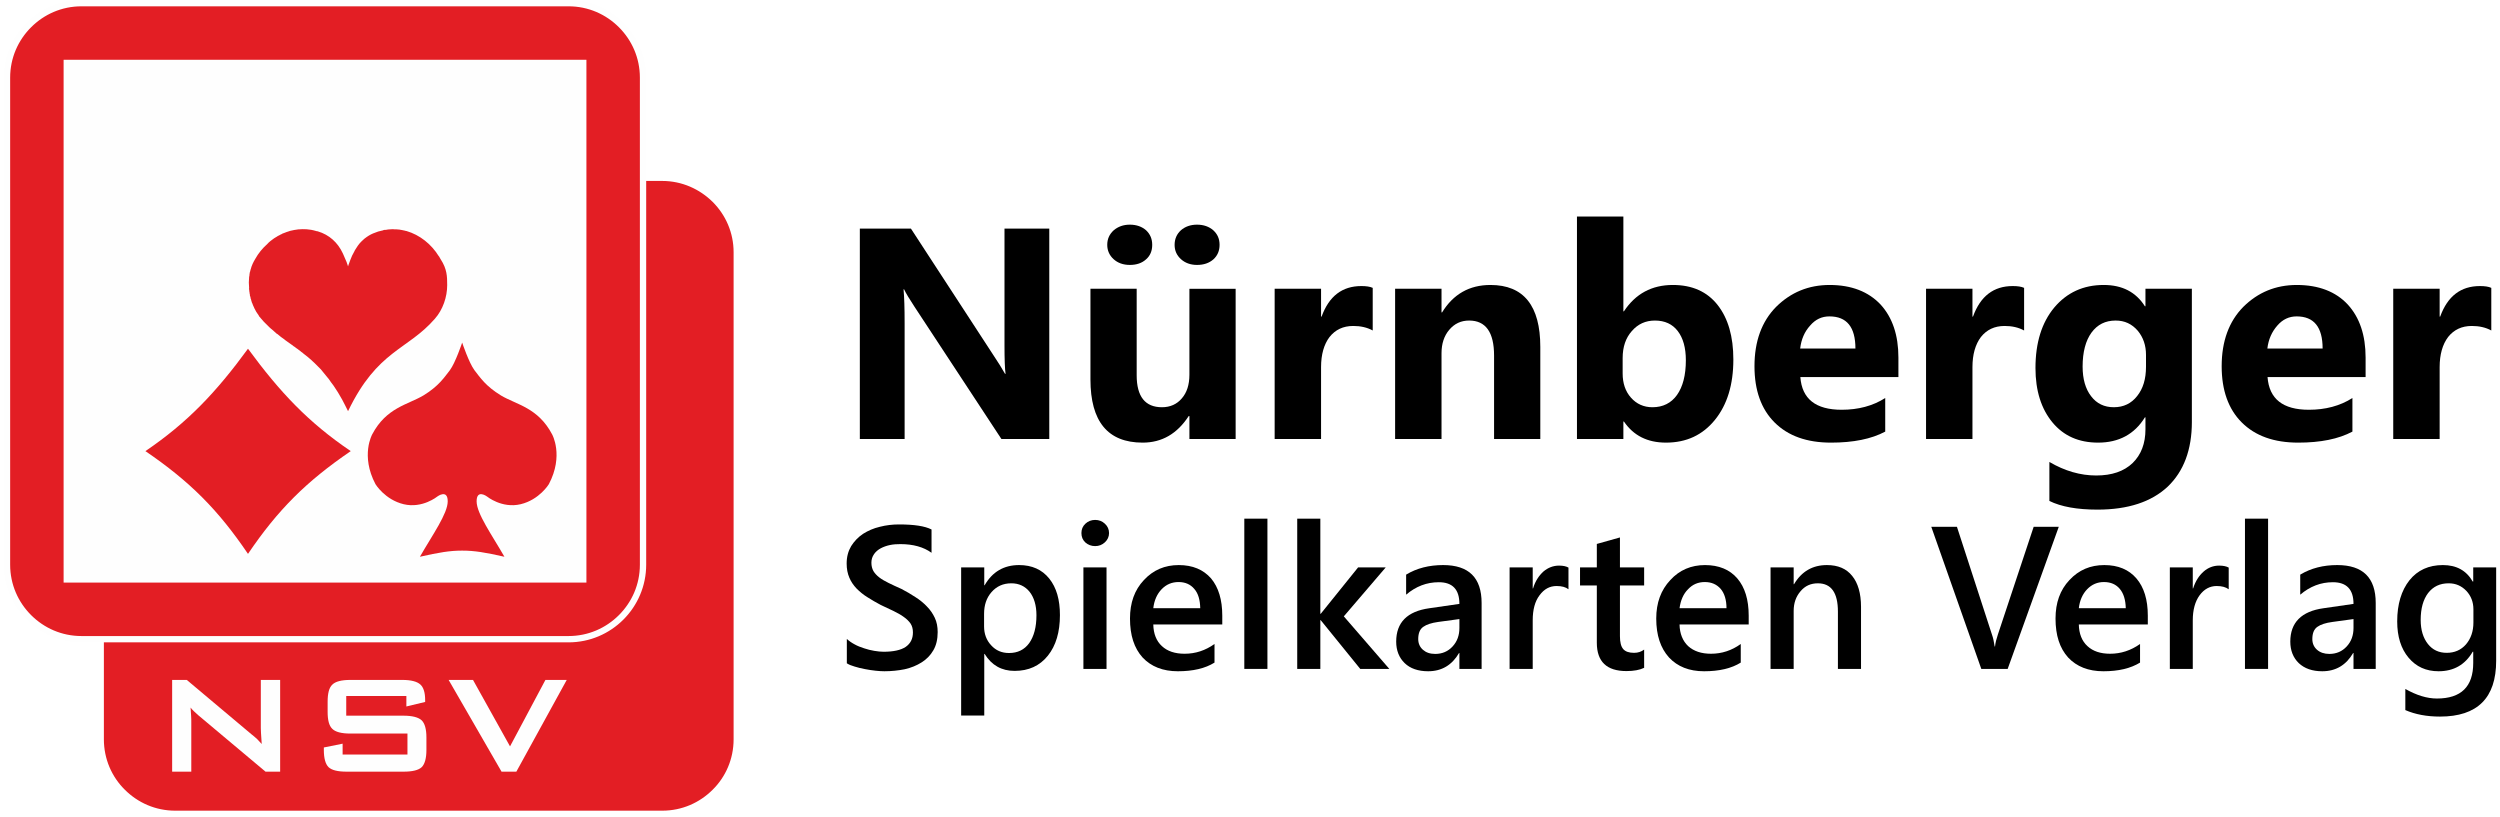
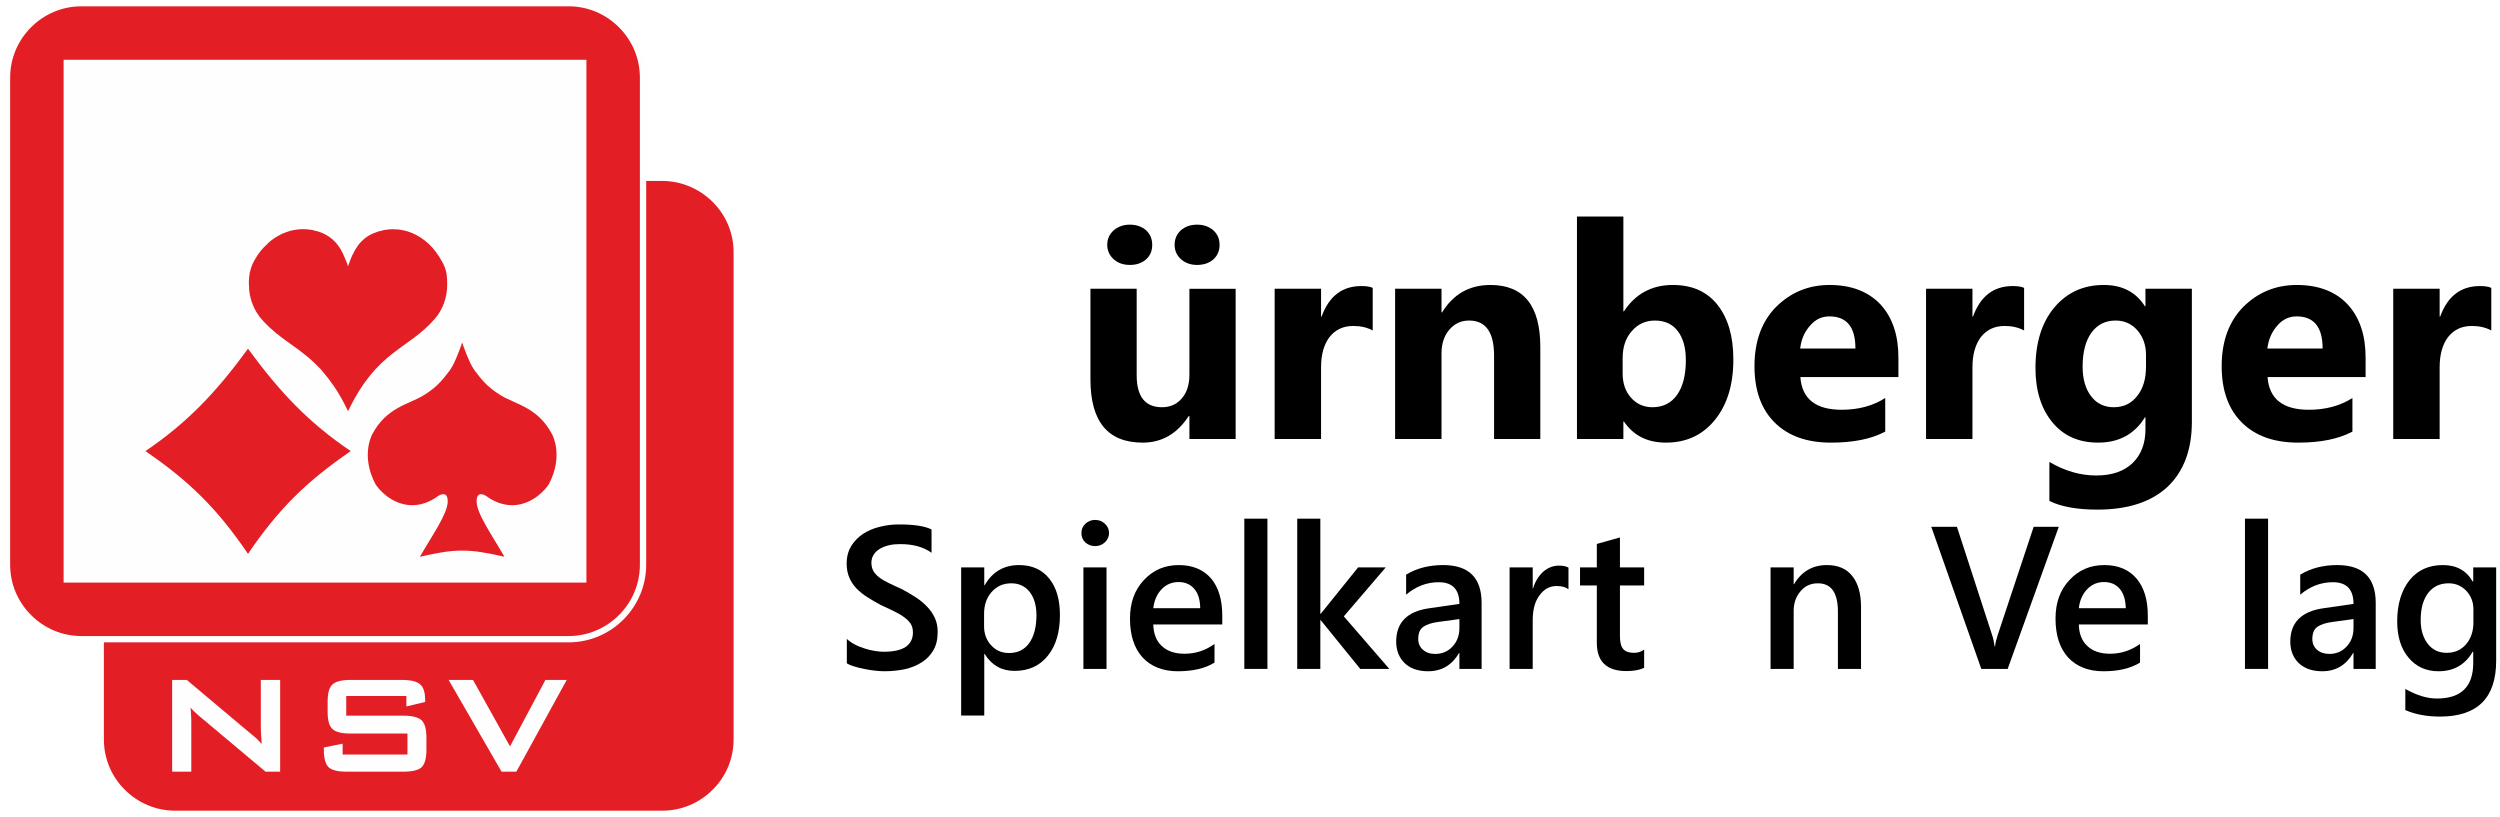
<svg xmlns="http://www.w3.org/2000/svg" xml:space="preserve" width="153px" height="50px" style="shape-rendering:geometricPrecision; text-rendering:geometricPrecision; image-rendering:optimizeQuality; fill-rule:evenodd; clip-rule:evenodd" viewBox="0 0 138.01 45.24">
  <defs>
    <style type="text/css">       .fil1 {fill:#FEFEFE;fill-rule:nonzero}    .fil0 {fill:#E31E24;fill-rule:nonzero}    .fil2 {fill:#E11F2A;fill-rule:nonzero}    .fil4 {fill:black;fill-rule:nonzero}    .fil3 {fill:white;fill-rule:nonzero}     </style>
    <clipPath id="id0">
      <path d="M3.55 7.71l35.13 0 0 30.84 -35.13 0 0 -30.84z" />
    </clipPath>
    <clipPath id="id1">
      <path d="M17.6 16.89l16.74 0 0 18.14 -16.74 0 0 -18.14z" />
    </clipPath>
    <clipPath id="id2">
      <path d="M5.02 16.97l18.19 0 0 18.17 -18.19 0 0 -18.17z" />
    </clipPath>
    <clipPath id="id3">
      <path d="M11.13 10.73l17.03 0 0 16.12 -17.03 0 0 -16.12z" />
    </clipPath>
  </defs>
  <g id="Ebene_x0020_1">
    <path class="fil0" d="M5.44 40.84c0,2.27 1.85,4.13 4.12,4.13l26.98 0c2.26,0 4.12,-1.86 4.12,-4.13l0 -26.97c0,-2.27 -1.86,-4.12 -4.12,-4.12l-26.98 0c-2.27,0 -4.12,1.85 -4.12,4.12l0 26.97z" />
    <path class="fil1" d="M9.32 42.73l0 -5.08 0.81 0 3.57 3c0.13,0.1 0.23,0.19 0.33,0.28 0.09,0.09 0.17,0.18 0.25,0.27 -0.02,-0.29 -0.03,-0.49 -0.04,-0.61 0,-0.11 -0.01,-0.21 -0.01,-0.27l0 -2.67 1.07 0 0 5.08 -0.81 0 -3.73 -3.13c-0.09,-0.08 -0.17,-0.16 -0.24,-0.22 -0.06,-0.06 -0.13,-0.13 -0.18,-0.2 0.01,0.16 0.02,0.31 0.03,0.45 0.01,0.14 0.01,0.26 0.01,0.36l0 2.74 -1.06 0z" />
    <path class="fil1" d="M22.29 38.54l-3.33 0 0 1.09 3.17 0c0.49,0 0.83,0.09 1.01,0.26 0.17,0.17 0.26,0.48 0.26,0.94l0 0.7c0,0.46 -0.09,0.78 -0.26,0.95 -0.18,0.17 -0.52,0.25 -1.01,0.25l-3.14 0c-0.5,0 -0.83,-0.08 -1.01,-0.25 -0.17,-0.17 -0.26,-0.49 -0.26,-0.95l0 -0.14 1.04 -0.21 0 0.6 3.59 0 0 -1.16 -3.16 0c-0.5,0 -0.83,-0.09 -1,-0.26 -0.18,-0.17 -0.26,-0.48 -0.26,-0.94l0 -0.56c0,-0.47 0.08,-0.78 0.26,-0.95 0.17,-0.17 0.5,-0.26 1,-0.26l2.88 0c0.48,0 0.81,0.09 0.99,0.25 0.18,0.16 0.27,0.45 0.27,0.87l0 0.1 -1.04 0.25 0 -0.58z" />
    <polygon class="fil1" points="27.56,42.73 24.63,37.65 25.98,37.65 28.03,41.33 29.99,37.65 31.17,37.65 28.38,42.73 " />
    <g id="_2207543059056">
      <g style="clip-path:url(#id0)">
        <image x="3.55" y="7.71" width="35.12" height="30.84" />
      </g>
    </g>
    <path class="fil2" d="M5.41 35.39l25.86 0c2.27,0 4.12,-1.85 4.12,-4.12l0 -21.58 -29.98 0 0 25.7z" />
    <path class="fil3" d="M5.37 40.94l-0.18 0c0,2.37 1.93,4.3 4.3,4.3l26.97 0c2.37,0 4.3,-1.93 4.3,-4.3l0 -26.97c0,-2.36 -1.93,-4.3 -4.3,-4.3l-26.97 0c-2.37,0 -4.3,1.94 -4.3,4.3l0 26.97 0.35 0 0 -26.97c0,-1.09 0.44,-2.07 1.16,-2.79 0.72,-0.71 1.7,-1.16 2.79,-1.16l26.97 0c1.09,0 2.07,0.45 2.79,1.16 0.72,0.72 1.16,1.7 1.16,2.79l0 26.97c0,1.09 -0.44,2.08 -1.16,2.79 -0.72,0.72 -1.7,1.16 -2.79,1.16l-26.97 0c-1.09,0 -2.07,-0.44 -2.79,-1.16 -0.72,-0.71 -1.16,-1.7 -1.16,-2.79l-0.17 0z" />
    <path class="fil0" d="M0.07 31.27c0,2.27 1.86,4.12 4.13,4.12l26.97 0c2.27,0 4.12,-1.85 4.12,-4.12l0 -26.97c0,-2.27 -1.85,-4.13 -4.12,-4.13l-26.97 0c-2.27,0 -4.13,1.86 -4.13,4.13l0 26.97z" />
    <path class="fil1" d="M0.17 31.27l-0.17 0c0,2.37 1.93,4.3 4.3,4.3l26.97 0c2.37,0 4.3,-1.93 4.3,-4.3l0 -26.97c0,-2.37 -1.93,-4.3 -4.3,-4.3l-26.97 0c-2.37,0 -4.3,1.93 -4.3,4.3l0 26.97 0.35 0 0 -26.97c0,-1.09 0.44,-2.07 1.16,-2.79 0.72,-0.72 1.7,-1.16 2.79,-1.16l26.97 0c1.09,0 2.07,0.44 2.79,1.16 0.72,0.72 1.16,1.7 1.16,2.79l0 26.97c0,1.09 -0.44,2.07 -1.16,2.79 -0.72,0.72 -1.7,1.16 -2.79,1.16l-26.97 0c-1.09,0 -2.07,-0.44 -2.79,-1.16 -0.72,-0.72 -1.16,-1.7 -1.16,-2.79l-0.18 0z" />
    <polygon class="fil1" points="3.31,32.26 32.26,32.26 32.26,3.31 3.31,3.31 " />
    <g id="_2207543064816">
      <g style="clip-path:url(#id1)">
        <image x="17.6" y="16.89" width="16.73" height="18.14" />
      </g>
    </g>
    <path class="fil0" d="M25.39 30.49c0.67,0 1.27,0.1 2.33,0.34 -0.7,-1.22 -1.54,-2.39 -1.54,-3.07 0,-0.69 0.57,-0.27 0.57,-0.27 0,0 0.83,0.68 1.87,0.43 1.04,-0.25 1.56,-1.11 1.56,-1.11 0.84,-1.59 0.18,-2.76 0.18,-2.76 -0.78,-1.48 -1.97,-1.64 -2.83,-2.15 -0.85,-0.52 -1.15,-0.99 -1.47,-1.4 -0.31,-0.42 -0.68,-1.53 -0.68,-1.53l0 0c0,0 -0.37,1.11 -0.68,1.53 -0.32,0.41 -0.62,0.88 -1.47,1.4 -0.86,0.51 -2.05,0.67 -2.83,2.15 0,0 -0.66,1.17 0.18,2.76 0,0 0.52,0.86 1.56,1.11 1.04,0.25 1.87,-0.43 1.87,-0.43 0,0 0.57,-0.42 0.57,0.27 0,0.68 -0.84,1.85 -1.54,3.07 1.06,-0.24 1.66,-0.34 2.33,-0.34l0.02 0z" />
    <g style="clip-path:url(#id2)">
      <image x="5.02" y="16.97" width="18.19" height="18.17" />
    </g>
    <path class="fil0" d="M19.21 24.98c-2.35,-1.59 -3.92,-3.26 -5.69,-5.67 -1.76,2.41 -3.34,4.08 -5.68,5.67 2.46,1.68 4.02,3.24 5.68,5.69 1.66,-2.45 3.23,-4.01 5.69,-5.69z" />
    <g id="_2207543053248">
      <g style="clip-path:url(#id3)">
        <image x="11.13" y="10.73" width="17.03" height="16.13" />
      </g>
    </g>
    <path class="fil0" d="M24.19 14.36c-0.03,-0.05 -0.06,-0.1 -0.09,-0.16l-0.02 -0.02c-0.41,-0.66 -1.04,-1.17 -1.79,-1.39l-0.02 0 0.01 0 -0.02 0 -0.02 -0.01 0.02 0.01 -0.02 -0.01c-0.12,-0.03 -0.24,-0.05 -0.36,-0.07l-0.04 0 0.04 0 -0.01 0 -0.03 0 0.03 0 -0.02 0 -0.1 -0.01 -0.11 0 -0.1 -0.01 -0.04 0 0.04 0c-0.06,0 -0.11,0.01 -0.17,0.01 -0.06,0 -0.12,0.01 -0.17,0.02l-0.05 0.01 -0.03 0 -0.01 0 -0.03 0 -0.05 0.01 -0.05 0.02c-0.17,0.03 -0.33,0.08 -0.49,0.15l-0.01 0 0.01 0 -0.03 0.01c-0.17,0.07 -0.33,0.17 -0.47,0.28l-0.05 0.04 0.02 -0.01 -0.02 0.01 0 0 -0.01 0.01 -0.04 0.04 -0.07 0.06 -0.01 0.02 -0.01 0 0 0c-0.15,0.15 -0.26,0.32 -0.35,0.47l-0.02 0.03 0 0.01c-0.11,0.19 -0.2,0.38 -0.25,0.53 -0.02,0.04 -0.03,0.08 -0.04,0.11 -0.04,0.11 -0.07,0.18 -0.08,0.23 -0.02,-0.09 -0.11,-0.33 -0.25,-0.63l-0.04 -0.09c-0.28,-0.6 -0.75,-1.03 -1.39,-1.22l-0.06 -0.01 0.03 0.01 -0.07 -0.02c-0.36,-0.11 -0.69,-0.11 -0.93,-0.09l-0.03 0c-0.17,0.02 -0.33,0.05 -0.49,0.09l0 0 0 0 -0.02 0.01c-0.11,0.03 -0.21,0.07 -0.31,0.11l-0.02 0.01 0.01 -0.01 0 0 -0.05 0.02 -0.09 0.05 -0.05 0.02 -0.01 0.01 -0.02 0.01c-0.04,0.02 -0.08,0.04 -0.12,0.06l-0.02 0.02 -0.04 0.02 -0.01 0.01 0.01 -0.01c-0.04,0.03 -0.08,0.05 -0.13,0.08l-0.04 0.03c-0.04,0.03 -0.08,0.06 -0.12,0.09l-0.04 0.03c-0.06,0.05 -0.12,0.1 -0.17,0.16 -0.27,0.24 -0.5,0.52 -0.67,0.83 -0.11,0.18 -0.2,0.37 -0.25,0.57l-0.01 0.02 0 0.01c-0.01,0.04 -0.02,0.08 -0.03,0.12l0 0 0 -0.01 -0.01 0.02 0 0 0 0.02 0 0c-0.01,0.04 -0.01,0.07 -0.02,0.11l0 0.02 0 0.02 -0.02 0.11 0 0.01c-0.02,0.19 -0.02,0.38 0,0.57l0 0.06 -0.01 -0.05 0.01 0.09 0 0 0.01 0.07c0,0.04 0.01,0.08 0.01,0.12l-0.01 -0.1c0.01,0.04 0.01,0.07 0.02,0.11l-0.01 -0.01 0.01 0.03 0.02 0.09 0 0.02 -0.02 -0.07 0.02 0.1 0.01 0.01 0 0.01 0.01 0.04 0 0.01 0 -0.03 0.01 0.04 0 0.03 -0.01 -0.04 0.01 0.05 0.02 0.05 0.01 0.03 0.01 0.05 0 0.02 0 -0.01 0.01 0.01 0 0.01c0.01,0.05 0.03,0.08 0.03,0.1l0.01 0.01c0.03,0.09 0.07,0.18 0.11,0.26l0 0.01 -0.01 -0.03 0.01 0.03c0.07,0.15 0.16,0.3 0.26,0.43l0.01 0.03c0.04,0.05 0.08,0.1 0.12,0.14 0.04,0.05 0.09,0.1 0.13,0.15l0.04 0.04 0.04 0.04 -0.01 -0.01 0.02 0.03 0 -0.01 0.05 0.05 0.05 0.05 0.08 0.08 0.05 0.05 0.1 0.09 0.04 0.03c0.09,0.08 0.18,0.16 0.27,0.24l0.04 0.02c0.12,0.11 0.26,0.21 0.39,0.3l0.03 0.03c0.13,0.09 0.25,0.18 0.38,0.27l0.02 0.01 0.07 0.06 0.08 0.05 0.06 0.05 0.09 0.06 0.05 0.04c0.04,0.03 0.08,0.06 0.12,0.09l0.02 0.02c0.05,0.03 0.1,0.07 0.14,0.11l0.04 0.03c0.14,0.1 0.27,0.22 0.4,0.33l0.04 0.04c0.04,0.04 0.08,0.07 0.12,0.11l0.02 0.02c0.05,0.05 0.1,0.1 0.15,0.15l0.03 0.03c0.03,0.03 0.07,0.07 0.11,0.11l0.05 0.05 0.08 0.1c0.12,0.14 0.24,0.29 0.36,0.44 0.04,0.06 0.07,0.11 0.11,0.16 0.05,0.07 0.1,0.13 0.15,0.2 0.16,0.23 0.32,0.49 0.48,0.78l0.02 0.04c0.04,0.08 0.09,0.17 0.13,0.25l0.03 0.06c0.05,0.09 0.09,0.18 0.14,0.28 1.63,-3.39 3.29,-3.37 4.81,-5.12 0.44,-0.5 0.68,-1.2 0.68,-1.86 0,-0.49 -0.01,-0.89 -0.36,-1.43z" />
-     <path class="fil4" d="M57.89 24.31l-2.65 0 -4.81 -7.32c-0.28,-0.43 -0.48,-0.75 -0.58,-0.97l-0.03 0c0.04,0.41 0.06,1.04 0.06,1.88l0 6.41 -2.48 0 0 -11.65 2.83 0 4.62 7.09c0.22,0.32 0.41,0.64 0.59,0.95l0.03 0c-0.04,-0.27 -0.06,-0.8 -0.06,-1.6l0 -6.44 2.48 0 0 11.65z" />
    <path id="_1" class="fil4" d="M68.21 24.31l-2.56 0 0 -1.27 -0.04 0c-0.64,0.98 -1.48,1.47 -2.55,1.47 -1.93,0 -2.89,-1.17 -2.89,-3.5l0 -5.02 2.56 0 0 4.79c0,1.18 0.47,1.77 1.4,1.77 0.46,0 0.83,-0.17 1.1,-0.49 0.28,-0.32 0.42,-0.76 0.42,-1.31l0 -4.76 2.56 0 0 8.32zm-2.14 -9.64c-0.36,0 -0.66,-0.11 -0.89,-0.32 -0.23,-0.21 -0.35,-0.47 -0.35,-0.79 0,-0.33 0.12,-0.6 0.35,-0.81 0.23,-0.2 0.53,-0.31 0.89,-0.31 0.37,0 0.67,0.11 0.9,0.31 0.24,0.22 0.35,0.48 0.35,0.81 0,0.32 -0.11,0.59 -0.34,0.8 -0.24,0.21 -0.54,0.31 -0.91,0.31zm-3.72 0c-0.37,0 -0.67,-0.11 -0.9,-0.32 -0.23,-0.21 -0.35,-0.48 -0.35,-0.79 0,-0.33 0.12,-0.59 0.36,-0.81 0.24,-0.2 0.53,-0.31 0.89,-0.31 0.37,0 0.67,0.11 0.9,0.31 0.23,0.22 0.34,0.48 0.34,0.81 0,0.33 -0.11,0.6 -0.34,0.8 -0.23,0.21 -0.53,0.31 -0.9,0.31z" />
-     <path id="_2" class="fil4" d="M75.8 18.3c-0.31,-0.17 -0.67,-0.25 -1.08,-0.25 -0.56,0 -0.99,0.21 -1.31,0.61 -0.31,0.41 -0.47,0.97 -0.47,1.67l0 3.98 -2.57 0 0 -8.32 2.57 0 0 1.54 0.03 0c0.41,-1.13 1.14,-1.69 2.2,-1.69 0.27,0 0.48,0.03 0.63,0.1l0 2.36z" />
+     <path id="_2" class="fil4" d="M75.8 18.3c-0.31,-0.17 -0.67,-0.25 -1.08,-0.25 -0.56,0 -0.99,0.21 -1.31,0.61 -0.31,0.41 -0.47,0.97 -0.47,1.67l0 3.98 -2.57 0 0 -8.32 2.57 0 0 1.54 0.03 0c0.41,-1.13 1.14,-1.69 2.2,-1.69 0.27,0 0.48,0.03 0.63,0.1l0 2.36" />
    <path id="_3" class="fil4" d="M85.08 24.31l-2.56 0 0 -4.62c0,-1.29 -0.46,-1.94 -1.38,-1.94 -0.45,0 -0.81,0.17 -1.1,0.51 -0.29,0.34 -0.43,0.78 -0.43,1.3l0 4.75 -2.57 0 0 -8.32 2.57 0 0 1.31 0.03 0c0.62,-1.01 1.51,-1.52 2.68,-1.52 1.84,0 2.76,1.15 2.76,3.43l0 5.1z" />
    <path id="_4" class="fil4" d="M89.71 23.34l-0.03 0 0 0.97 -2.57 0 0 -12.32 2.57 0 0 5.25 0.03 0c0.64,-0.97 1.54,-1.46 2.71,-1.46 1.07,0 1.9,0.37 2.48,1.11 0.58,0.74 0.87,1.74 0.87,3.02 0,1.39 -0.34,2.5 -1.02,3.34 -0.68,0.84 -1.58,1.26 -2.71,1.26 -1.03,0 -1.8,-0.39 -2.33,-1.17zm-0.07 -3.51l0 0.85c0,0.54 0.15,0.99 0.46,1.34 0.31,0.35 0.71,0.53 1.19,0.53 0.58,0 1.04,-0.23 1.36,-0.68 0.32,-0.45 0.49,-1.09 0.49,-1.92 0,-0.69 -0.15,-1.23 -0.45,-1.62 -0.29,-0.38 -0.71,-0.58 -1.26,-0.58 -0.52,0 -0.94,0.19 -1.28,0.58 -0.34,0.38 -0.51,0.88 -0.51,1.5z" />
    <path id="_5" class="fil4" d="M104.91 20.88l-5.43 0c0.09,1.21 0.85,1.81 2.29,1.81 0.91,0 1.72,-0.21 2.41,-0.65l0 1.86c-0.77,0.41 -1.77,0.61 -3,0.61 -1.34,0 -2.38,-0.37 -3.13,-1.12 -0.74,-0.74 -1.11,-1.78 -1.11,-3.11 0,-1.38 0.4,-2.48 1.2,-3.29 0.81,-0.8 1.79,-1.21 2.96,-1.21 1.21,0 2.15,0.37 2.82,1.08 0.66,0.72 0.99,1.7 0.99,2.94l0 1.08zm-2.38 -1.58c0,-1.19 -0.48,-1.78 -1.44,-1.78 -0.42,0 -0.77,0.16 -1.07,0.51 -0.31,0.34 -0.49,0.76 -0.55,1.27l3.06 0z" />
    <path id="_6" class="fil4" d="M111.87 18.3c-0.31,-0.17 -0.67,-0.25 -1.08,-0.25 -0.56,0 -0.99,0.21 -1.31,0.61 -0.31,0.41 -0.47,0.97 -0.47,1.67l0 3.98 -2.57 0 0 -8.32 2.57 0 0 1.54 0.03 0c0.41,-1.13 1.14,-1.69 2.2,-1.69 0.27,0 0.48,0.03 0.63,0.1l0 2.36z" />
    <path id="_7" class="fil4" d="M121.16 23.36c0,1.54 -0.45,2.74 -1.34,3.59 -0.9,0.84 -2.19,1.27 -3.89,1.27 -1.12,0 -2.01,-0.16 -2.66,-0.48l0 -2.16c0.85,0.5 1.72,0.75 2.59,0.75 0.87,0 1.54,-0.23 2.02,-0.69 0.47,-0.46 0.71,-1.08 0.71,-1.87l0 -0.66 -0.03 0c-0.58,0.94 -1.45,1.4 -2.59,1.4 -1.07,0 -1.91,-0.37 -2.53,-1.12 -0.62,-0.75 -0.94,-1.75 -0.94,-3.01 0,-1.41 0.35,-2.52 1.04,-3.35 0.7,-0.83 1.61,-1.25 2.74,-1.25 1.02,0 1.78,0.39 2.28,1.18l0.03 0 0 -0.97 2.57 0 0 7.37zm-2.54 -3.05l0 -0.66c0,-0.52 -0.15,-0.97 -0.46,-1.34 -0.32,-0.37 -0.72,-0.56 -1.22,-0.56 -0.57,0 -1.01,0.22 -1.34,0.67 -0.32,0.44 -0.49,1.07 -0.49,1.88 0,0.69 0.16,1.24 0.47,1.64 0.31,0.41 0.73,0.61 1.26,0.61 0.54,0 0.97,-0.21 1.29,-0.62 0.33,-0.41 0.49,-0.95 0.49,-1.62z" />
    <path id="_8" class="fil4" d="M130.78 20.88l-5.43 0c0.09,1.21 0.85,1.81 2.29,1.81 0.91,0 1.72,-0.21 2.41,-0.65l0 1.86c-0.77,0.41 -1.77,0.61 -3,0.61 -1.34,0 -2.38,-0.37 -3.13,-1.12 -0.74,-0.74 -1.11,-1.78 -1.11,-3.11 0,-1.38 0.4,-2.48 1.2,-3.29 0.81,-0.8 1.79,-1.21 2.96,-1.21 1.21,0 2.16,0.37 2.82,1.08 0.66,0.72 0.99,1.7 0.99,2.94l0 1.08zm-2.38 -1.58c0,-1.19 -0.48,-1.78 -1.44,-1.78 -0.41,0 -0.77,0.16 -1.07,0.51 -0.3,0.34 -0.49,0.76 -0.55,1.27l3.06 0z" />
    <path id="_9" class="fil4" d="M137.74 18.3c-0.31,-0.17 -0.67,-0.25 -1.08,-0.25 -0.56,0 -0.99,0.21 -1.31,0.61 -0.31,0.41 -0.47,0.97 -0.47,1.67l0 3.98 -2.57 0 0 -8.32 2.57 0 0 1.54 0.03 0c0.41,-1.13 1.14,-1.69 2.2,-1.69 0.27,0 0.48,0.03 0.63,0.1l0 2.36z" />
    <path id="_10" class="fil4" d="M46.68 36.73l0 -1.35c0.12,0.11 0.26,0.21 0.43,0.3 0.16,0.09 0.34,0.16 0.53,0.22 0.18,0.06 0.37,0.11 0.56,0.14 0.18,0.03 0.36,0.05 0.51,0.05 0.55,0 0.96,-0.09 1.23,-0.27 0.27,-0.19 0.4,-0.45 0.4,-0.8 0,-0.19 -0.04,-0.35 -0.13,-0.49 -0.09,-0.13 -0.22,-0.26 -0.38,-0.37 -0.16,-0.12 -0.35,-0.22 -0.57,-0.33 -0.21,-0.1 -0.45,-0.21 -0.7,-0.33 -0.26,-0.14 -0.51,-0.28 -0.74,-0.43 -0.23,-0.14 -0.43,-0.31 -0.6,-0.48 -0.17,-0.18 -0.31,-0.38 -0.4,-0.6 -0.1,-0.23 -0.15,-0.49 -0.15,-0.79 0,-0.37 0.09,-0.69 0.25,-0.96 0.17,-0.27 0.39,-0.5 0.66,-0.68 0.27,-0.17 0.58,-0.31 0.93,-0.39 0.35,-0.09 0.7,-0.13 1.06,-0.13 0.83,0 1.43,0.09 1.8,0.28l0 1.29c-0.44,-0.32 -1.02,-0.48 -1.72,-0.48 -0.19,0 -0.39,0.01 -0.58,0.05 -0.19,0.04 -0.36,0.1 -0.51,0.18 -0.15,0.08 -0.28,0.19 -0.37,0.32 -0.1,0.14 -0.15,0.3 -0.15,0.48 0,0.18 0.04,0.33 0.11,0.46 0.08,0.13 0.18,0.24 0.32,0.35 0.14,0.11 0.32,0.21 0.52,0.31 0.2,0.1 0.44,0.21 0.71,0.33 0.27,0.14 0.53,0.29 0.77,0.45 0.24,0.15 0.46,0.33 0.64,0.52 0.19,0.19 0.33,0.4 0.44,0.63 0.11,0.23 0.16,0.5 0.16,0.79 0,0.4 -0.08,0.74 -0.24,1.01 -0.16,0.28 -0.38,0.5 -0.65,0.67 -0.27,0.17 -0.58,0.3 -0.94,0.38 -0.35,0.07 -0.73,0.11 -1.12,0.11 -0.14,0 -0.3,-0.01 -0.49,-0.03 -0.19,-0.02 -0.39,-0.05 -0.59,-0.09 -0.2,-0.04 -0.39,-0.08 -0.57,-0.14 -0.18,-0.05 -0.32,-0.11 -0.43,-0.18z" />
    <path id="_11" class="fil4" d="M54.31 36.21l-0.02 0 0 3.41 -1.28 0 0 -8.2 1.28 0 0 0.99 0.02 0c0.43,-0.75 1.07,-1.12 1.91,-1.12 0.71,0 1.27,0.25 1.67,0.75 0.4,0.5 0.59,1.17 0.59,2.02 0,0.94 -0.22,1.69 -0.67,2.25 -0.45,0.56 -1.06,0.84 -1.84,0.84 -0.72,0 -1.27,-0.31 -1.66,-0.94zm-0.03 -2.22l0 0.7c0,0.41 0.13,0.76 0.39,1.04 0.26,0.29 0.59,0.43 0.99,0.43 0.48,0 0.85,-0.18 1.12,-0.55 0.26,-0.37 0.4,-0.88 0.4,-1.54 0,-0.55 -0.13,-0.98 -0.38,-1.3 -0.25,-0.31 -0.59,-0.47 -1.01,-0.47 -0.46,0 -0.82,0.17 -1.1,0.49 -0.28,0.32 -0.41,0.72 -0.41,1.2z" />
    <path id="_12" class="fil4" d="M60.43 30.24c-0.21,0 -0.39,-0.07 -0.54,-0.2 -0.15,-0.14 -0.22,-0.31 -0.22,-0.52 0,-0.21 0.07,-0.38 0.22,-0.52 0.15,-0.14 0.33,-0.21 0.54,-0.21 0.21,0 0.39,0.07 0.54,0.21 0.15,0.14 0.23,0.31 0.23,0.52 0,0.2 -0.08,0.37 -0.23,0.51 -0.15,0.14 -0.33,0.21 -0.54,0.21zm0.63 6.8l-1.28 0 0 -5.62 1.28 0 0 5.62z" />
    <path id="_13" class="fil4" d="M67.47 34.58l-3.82 0c0.01,0.51 0.17,0.92 0.48,1.2 0.3,0.28 0.72,0.42 1.25,0.42 0.61,0 1.15,-0.18 1.66,-0.54l0 1.03c-0.51,0.32 -1.19,0.48 -2.03,0.48 -0.83,0 -1.48,-0.26 -1.95,-0.76 -0.47,-0.52 -0.7,-1.23 -0.7,-2.16 0,-0.87 0.25,-1.58 0.77,-2.13 0.52,-0.56 1.16,-0.83 1.93,-0.83 0.77,0 1.36,0.25 1.79,0.74 0.41,0.49 0.62,1.18 0.62,2.06l0 0.49zm-1.22 -0.9c-0.01,-0.46 -0.11,-0.82 -0.33,-1.07 -0.21,-0.25 -0.5,-0.38 -0.87,-0.38 -0.37,0 -0.68,0.13 -0.94,0.4 -0.25,0.26 -0.41,0.61 -0.46,1.05l2.6 0z" />
    <polygon id="_14" class="fil4" points="69.97,37.04 68.69,37.04 68.69,28.72 69.97,28.72 " />
    <polygon id="_15" class="fil4" points="76.72,37.04 75.11,37.04 72.92,34.34 72.9,34.34 72.9,37.04 71.62,37.04 71.62,28.72 72.9,28.72 72.9,33.99 72.92,33.99 74.99,31.42 76.52,31.42 74.2,34.13 " />
    <path id="_16" class="fil4" d="M81.83 37.04l-1.23 0 0 -0.88 -0.02 0c-0.39,0.67 -0.96,1.01 -1.71,1.01 -0.55,0 -0.99,-0.15 -1.3,-0.45 -0.31,-0.3 -0.47,-0.7 -0.47,-1.19 0,-1.06 0.61,-1.68 1.84,-1.85l1.66 -0.24c0,-0.8 -0.38,-1.2 -1.14,-1.2 -0.67,0 -1.27,0.23 -1.81,0.69l0 -1.11c0.59,-0.36 1.28,-0.53 2.05,-0.53 1.42,0 2.13,0.7 2.13,2.1l0 3.65zm-1.23 -2.76l-1.18 0.16c-0.36,0.05 -0.64,0.14 -0.82,0.27 -0.19,0.13 -0.28,0.36 -0.28,0.68 0,0.24 0.09,0.44 0.26,0.59 0.17,0.15 0.39,0.23 0.68,0.23 0.39,0 0.71,-0.14 0.96,-0.41 0.26,-0.28 0.38,-0.62 0.38,-1.03l0 -0.49z" />
    <path id="_17" class="fil4" d="M86.64 32.63c-0.15,-0.12 -0.37,-0.18 -0.66,-0.18 -0.38,0 -0.69,0.17 -0.94,0.51 -0.26,0.34 -0.38,0.81 -0.38,1.39l0 2.69 -1.28 0 0 -5.62 1.28 0 0 1.16 0.02 0c0.12,-0.4 0.32,-0.7 0.57,-0.93 0.26,-0.22 0.55,-0.33 0.87,-0.33 0.23,0 0.4,0.04 0.52,0.11l0 1.2z" />
    <path id="_18" class="fil4" d="M90.83 36.98c-0.25,0.12 -0.57,0.18 -0.98,0.18 -1.09,0 -1.64,-0.52 -1.64,-1.57l0 -3.17 -0.93 0 0 -1 0.93 0 0 -1.3 1.28 -0.36 0 1.66 1.34 0 0 1 -1.34 0 0 2.81c0,0.33 0.06,0.57 0.18,0.71 0.12,0.14 0.32,0.21 0.6,0.21 0.22,0 0.4,-0.06 0.56,-0.18l0 1.01z" />
-     <path id="_19" class="fil4" d="M96.62 34.58l-3.83 0c0.01,0.51 0.18,0.92 0.48,1.2 0.31,0.28 0.73,0.42 1.26,0.42 0.6,0 1.15,-0.18 1.65,-0.54l0 1.03c-0.51,0.32 -1.19,0.48 -2.03,0.48 -0.83,0 -1.47,-0.26 -1.94,-0.76 -0.47,-0.52 -0.71,-1.23 -0.71,-2.16 0,-0.87 0.26,-1.58 0.78,-2.13 0.51,-0.56 1.16,-0.83 1.92,-0.83 0.77,0 1.37,0.25 1.79,0.74 0.42,0.49 0.63,1.18 0.63,2.06l0 0.49zm-1.23 -0.9c0,-0.46 -0.11,-0.82 -0.32,-1.07 -0.22,-0.25 -0.51,-0.38 -0.88,-0.38 -0.37,0 -0.68,0.13 -0.93,0.4 -0.26,0.26 -0.41,0.61 -0.47,1.05l2.6 0z" />
    <path id="_20" class="fil4" d="M102.84 37.04l-1.28 0 0 -3.17c0,-1.05 -0.37,-1.57 -1.11,-1.57 -0.39,0 -0.71,0.14 -0.96,0.44 -0.25,0.29 -0.38,0.65 -0.38,1.09l0 3.21 -1.28 0 0 -5.62 1.28 0 0 0.93 0.02 0c0.42,-0.71 1.03,-1.06 1.82,-1.06 0.62,0 1.08,0.2 1.4,0.6 0.32,0.39 0.49,0.97 0.49,1.71l0 3.44z" />
    <path id="_21" class="fil4" d="M113.79 29.17l-2.83 7.87 -1.46 0 -2.77 -7.87 1.42 0 1.94 5.97c0.07,0.19 0.11,0.41 0.15,0.66l0.02 0c0.02,-0.21 0.08,-0.43 0.16,-0.67l1.98 -5.96 1.39 0z" />
    <path id="_22" class="fil4" d="M118.72 34.58l-3.82 0c0.01,0.51 0.17,0.92 0.48,1.2 0.3,0.28 0.72,0.42 1.25,0.42 0.6,0 1.15,-0.18 1.66,-0.54l0 1.03c-0.52,0.32 -1.19,0.48 -2.03,0.48 -0.83,0 -1.48,-0.26 -1.95,-0.76 -0.47,-0.52 -0.7,-1.23 -0.7,-2.16 0,-0.87 0.25,-1.58 0.77,-2.13 0.52,-0.56 1.16,-0.83 1.93,-0.83 0.77,0 1.36,0.25 1.78,0.74 0.42,0.49 0.63,1.18 0.63,2.06l0 0.49zm-1.22 -0.9c-0.01,-0.46 -0.12,-0.82 -0.33,-1.07 -0.21,-0.25 -0.5,-0.38 -0.88,-0.38 -0.36,0 -0.67,0.13 -0.93,0.4 -0.25,0.26 -0.41,0.61 -0.46,1.05l2.6 0z" />
-     <path id="_23" class="fil4" d="M123.2 32.63c-0.16,-0.12 -0.38,-0.18 -0.67,-0.18 -0.37,0 -0.69,0.17 -0.94,0.51 -0.25,0.34 -0.38,0.81 -0.38,1.39l0 2.69 -1.27 0 0 -5.62 1.27 0 0 1.16 0.02 0c0.13,-0.4 0.32,-0.7 0.58,-0.93 0.25,-0.22 0.54,-0.33 0.86,-0.33 0.23,0 0.41,0.04 0.53,0.11l0 1.2z" />
    <polygon id="_24" class="fil4" points="125.38,37.04 124.1,37.04 124.1,28.72 125.38,28.72 " />
    <path id="_25" class="fil4" d="M131.34 37.04l-1.23 0 0 -0.88 -0.02 0c-0.39,0.67 -0.96,1.01 -1.71,1.01 -0.55,0 -0.98,-0.15 -1.3,-0.45 -0.31,-0.3 -0.47,-0.7 -0.47,-1.19 0,-1.06 0.62,-1.68 1.84,-1.85l1.66 -0.24c0,-0.8 -0.38,-1.2 -1.14,-1.2 -0.67,0 -1.27,0.23 -1.81,0.69l0 -1.11c0.6,-0.36 1.28,-0.53 2.05,-0.53 1.42,0 2.13,0.7 2.13,2.1l0 3.65zm-1.23 -2.76l-1.17 0.16c-0.37,0.05 -0.65,0.14 -0.83,0.27 -0.19,0.13 -0.28,0.36 -0.28,0.68 0,0.24 0.09,0.44 0.26,0.59 0.17,0.15 0.4,0.23 0.68,0.23 0.39,0 0.71,-0.14 0.96,-0.41 0.26,-0.28 0.38,-0.62 0.38,-1.03l0 -0.49z" />
    <path id="_26" class="fil4" d="M138.01 36.59c0,2.06 -1.04,3.09 -3.11,3.09 -0.73,0 -1.37,-0.12 -1.92,-0.36l0 -1.17c0.62,0.35 1.2,0.53 1.75,0.53 1.34,0 2.01,-0.66 2.01,-1.97l0 -0.62 -0.03 0c-0.42,0.72 -1.05,1.08 -1.89,1.08 -0.69,0 -1.24,-0.25 -1.66,-0.75 -0.42,-0.5 -0.63,-1.17 -0.63,-2.01 0,-0.95 0.23,-1.71 0.68,-2.28 0.45,-0.56 1.07,-0.84 1.85,-0.84 0.75,0 1.3,0.3 1.65,0.91l0.03 0 0 -0.78 1.27 0 0 5.17zm-1.26 -2.12l0 -0.73c0,-0.4 -0.13,-0.74 -0.39,-1.02 -0.27,-0.28 -0.59,-0.42 -0.98,-0.42 -0.49,0 -0.86,0.18 -1.14,0.54 -0.27,0.36 -0.41,0.85 -0.41,1.49 0,0.56 0.14,1 0.4,1.33 0.26,0.33 0.61,0.49 1.04,0.49 0.43,0 0.79,-0.15 1.07,-0.47 0.27,-0.32 0.41,-0.72 0.41,-1.21z" />
  </g>
</svg>